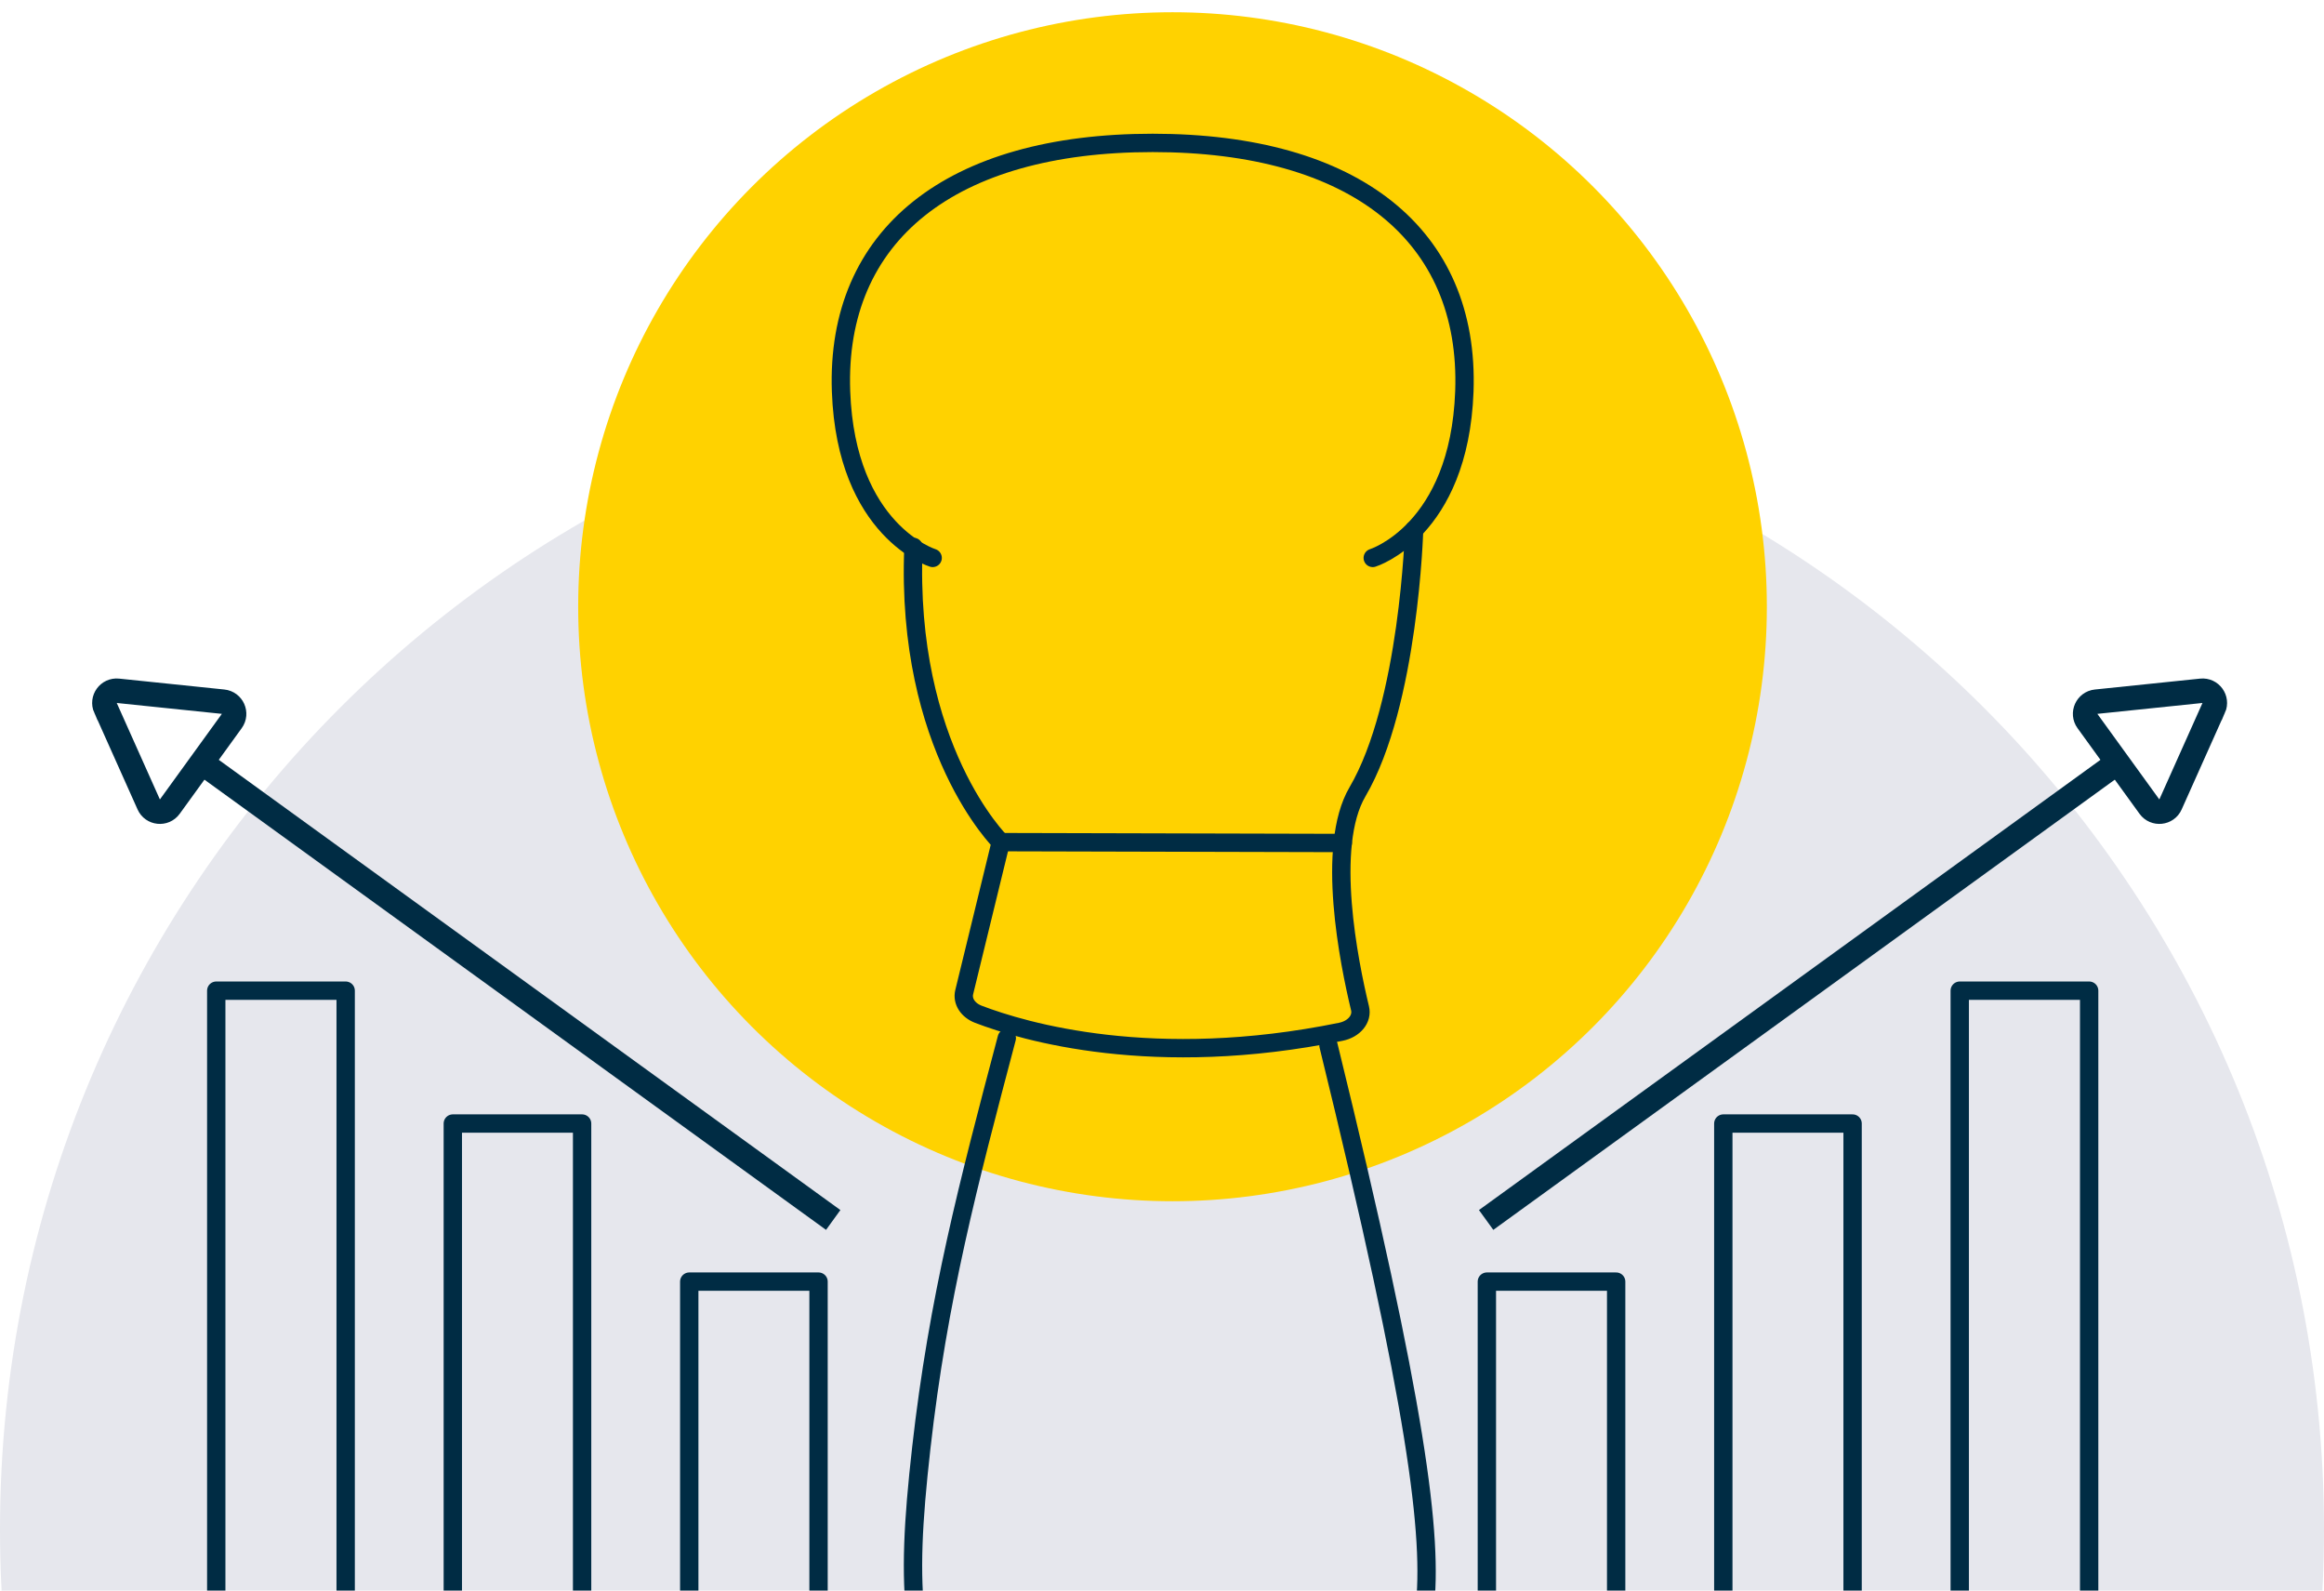
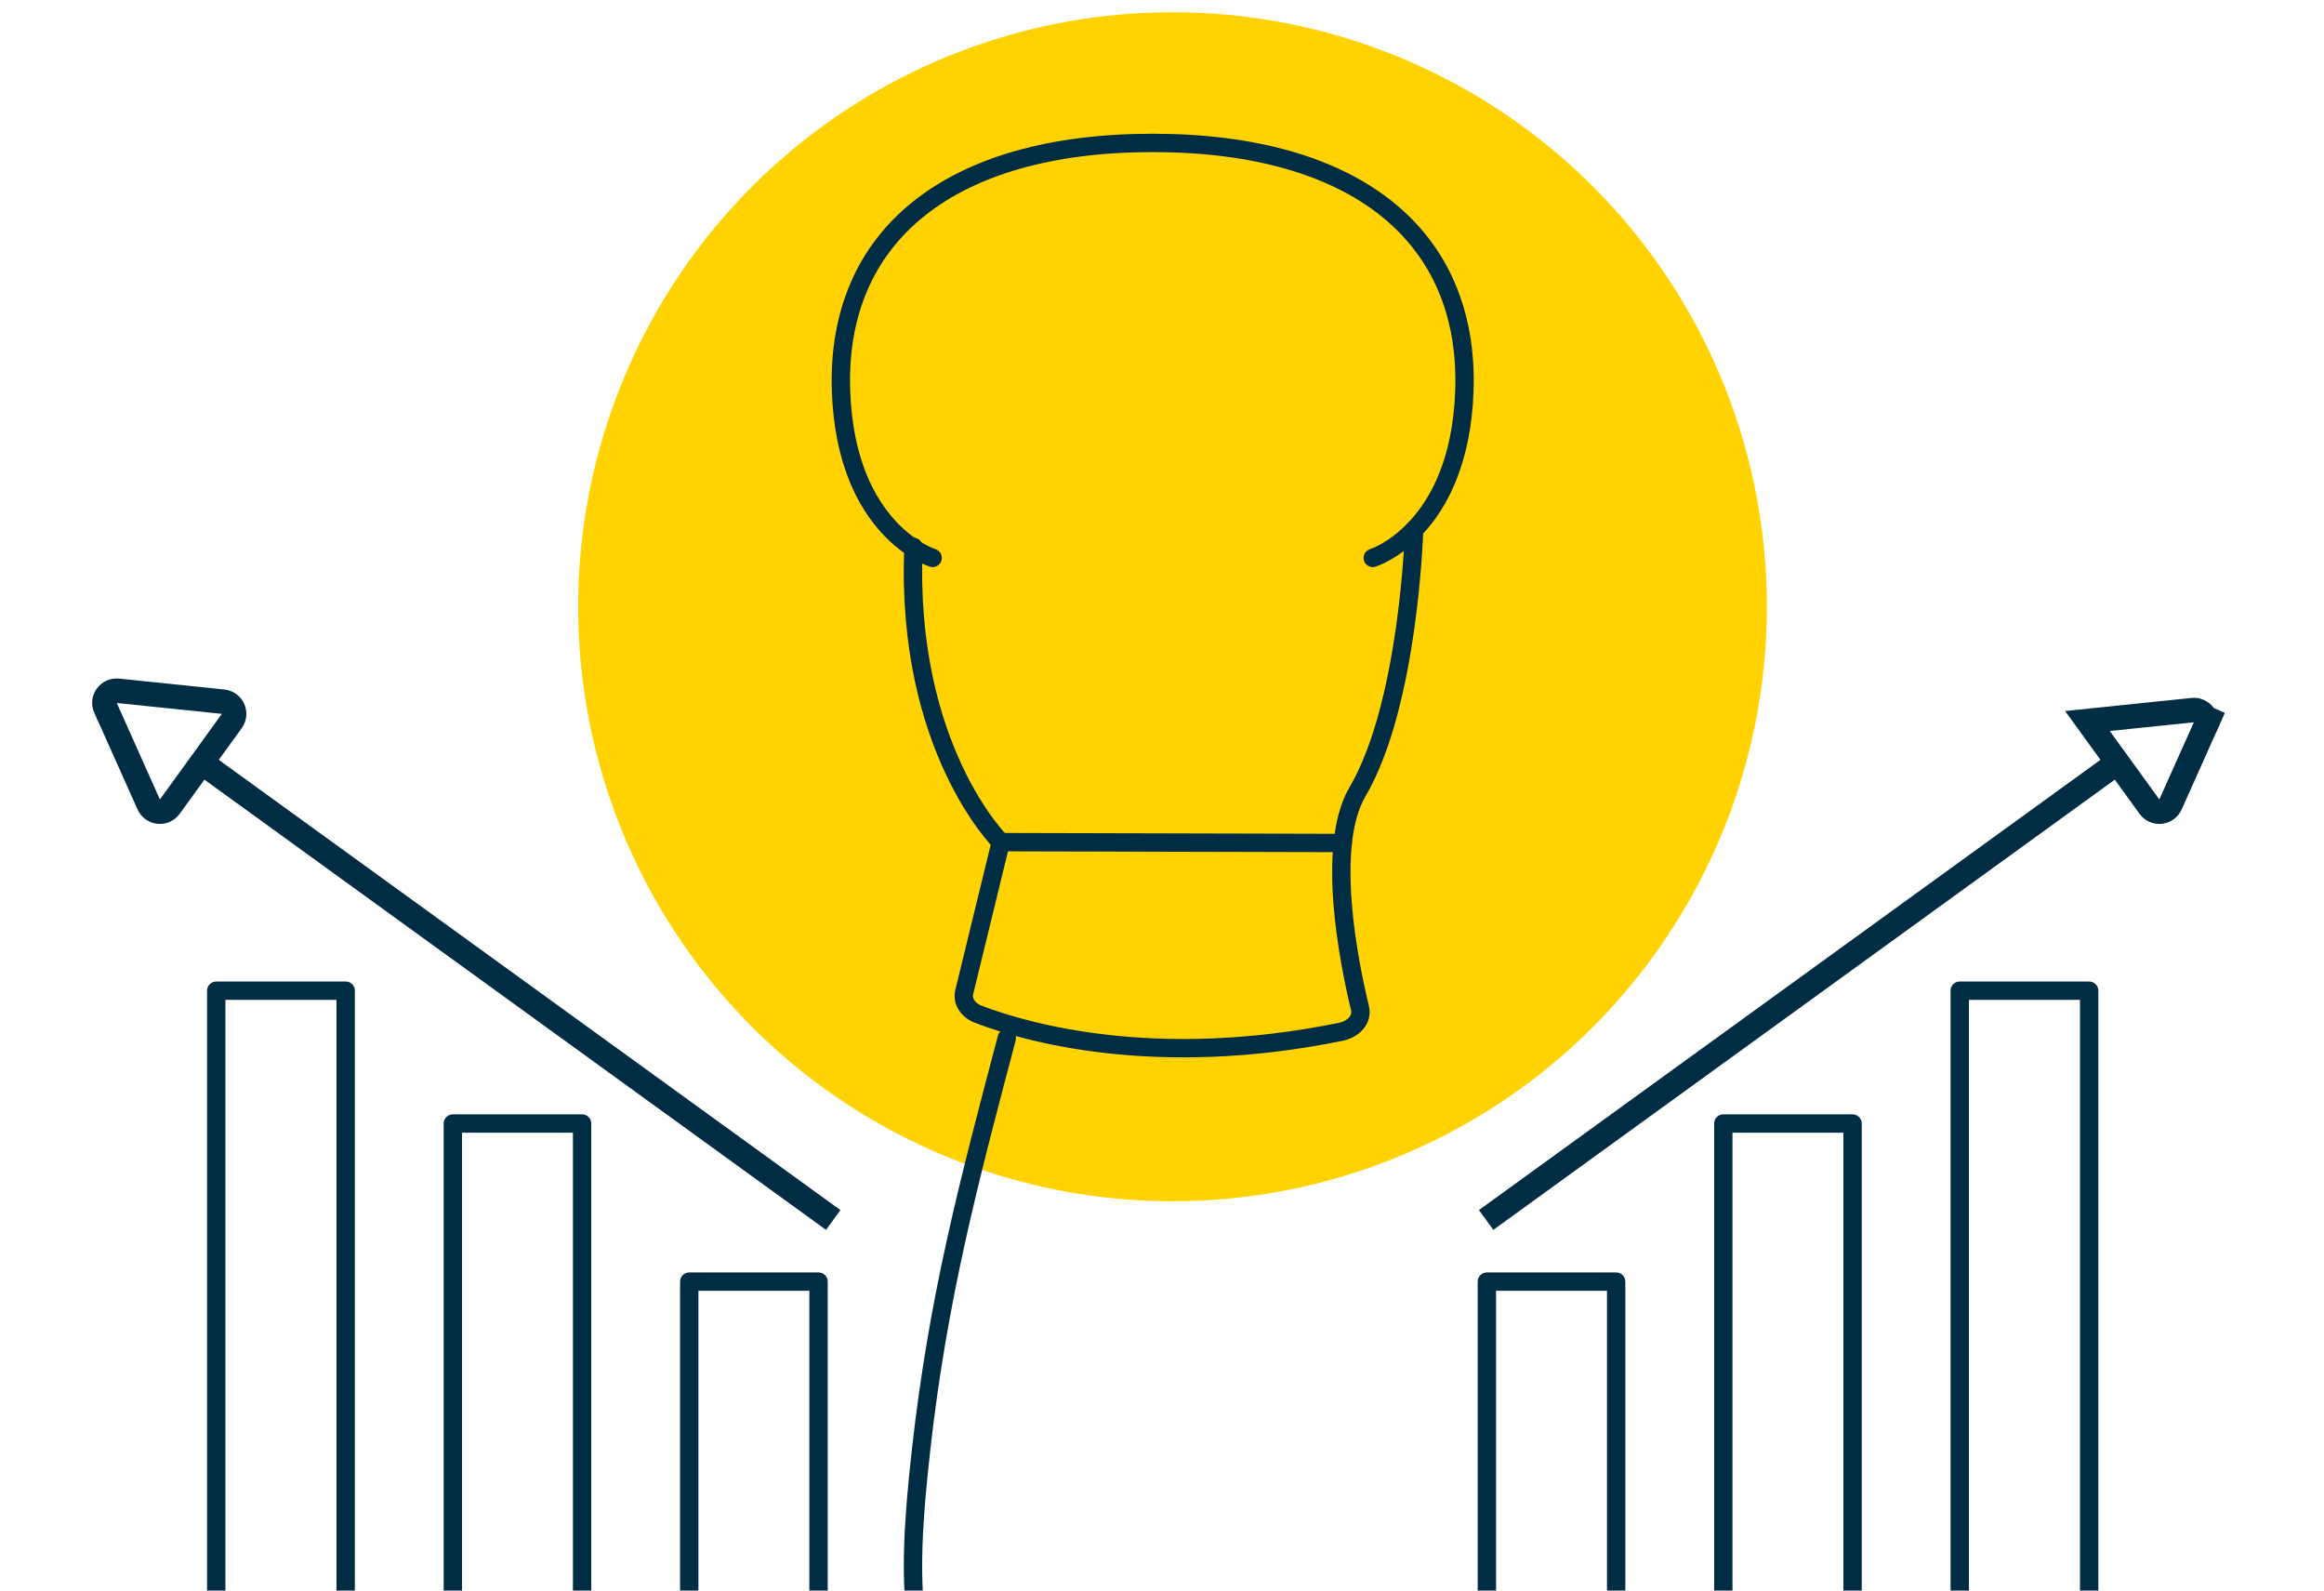
<svg xmlns="http://www.w3.org/2000/svg" xmlns:xlink="http://www.w3.org/1999/xlink" id="artwork" viewBox="0 0 190 130">
  <defs>
    <style>.cls-1,.cls-2,.cls-3{fill:none;}.cls-4{clip-path:url(#clippath);}.cls-5{fill:url(#New_Gradient_Swatch_copy_2-2);}.cls-5,.cls-6,.cls-2{stroke-miterlimit:10;stroke-width:2px;}.cls-5,.cls-6,.cls-2,.cls-3{stroke:#002c44;}.cls-7{fill:#e6e7ed;}.cls-8{fill:#ffd200;}.cls-6{fill:url(#New_Gradient_Swatch_copy_2);}.cls-3{stroke-linecap:round;stroke-linejoin:round;stroke-width:1.5px;}</style>
    <linearGradient id="New_Gradient_Swatch_copy_2" x1="-1627.29" y1="-71.5" x2="-1586.38" y2="-22.75" gradientTransform="translate(-1446.73 -126.35) rotate(-170.91) scale(1 -1)" gradientUnits="userSpaceOnUse">
      <stop offset="0" stop-color="#ffd200" />
      <stop offset="1" stop-color="#ffa100" />
    </linearGradient>
    <linearGradient id="New_Gradient_Swatch_copy_2-2" x1="-350.78" y1="132.73" x2="-309.87" y2="181.48" gradientTransform="translate(343.6 -126.35) rotate(-9.09)" xlink:href="#New_Gradient_Swatch_copy_2" />
    <clipPath id="clippath">
      <rect class="cls-1" x="7" y="54.1" width="175.14" height="75.9" />
    </clipPath>
  </defs>
-   <path class="cls-7" d="M190,125c0,1.68-.04,3.34-.13,5H.13c-.09-1.66-.13-3.32-.13-5C0,72.53,42.53,30,95,30s95,42.53,95,95Z" />
  <circle class="cls-8" cx="95.86" cy="49.59" r="48.59" />
  <g>
    <line class="cls-6" x1="121.5" y1="99.71" x2="173.24" y2="62.24" />
-     <path class="cls-2" d="M180.98,57.86l-3.53,7.89c-.31,.7-1.27,.8-1.72,.18l-5.07-7c-.45-.62-.06-1.5,.71-1.58l8.6-.89c.77-.08,1.33,.7,1.02,1.4Z" />
+     <path class="cls-2" d="M180.98,57.86l-3.53,7.89c-.31,.7-1.27,.8-1.72,.18l-5.07-7l8.6-.89c.77-.08,1.33,.7,1.02,1.4Z" />
  </g>
  <path class="cls-3" d="M115.61,43.31s-.4,14.2-4.63,21.41c-2.62,4.47-.68,14.01,.21,17.69,.21,.86-.48,1.7-1.57,1.92-15.3,3.13-25.92-.01-29.63-1.43-.86-.33-1.34-1.07-1.16-1.81l2.99-12.26s-7.82-7.67-7.14-24.13" />
  <line class="cls-3" x1="81.83" y1="68.83" x2="109.78" y2="68.9" />
  <path class="cls-3" d="M112.23,45.6s7.07-2.18,7.49-13.61c.46-12.8-8.99-20.31-25.48-20.31-16.49,0-25.94,7.52-25.48,20.31,.41,11.43,7.49,13.61,7.49,13.61" />
  <g>
    <line class="cls-5" x1="68.12" y1="99.71" x2="16.37" y2="62.24" />
    <path class="cls-2" d="M8.63,57.86l3.53,7.89c.31,.7,1.27,.8,1.72,.18l5.07-7c.45-.62,.06-1.5-.71-1.58l-8.6-.89c-.77-.08-1.33,.7-1.02,1.4Z" />
  </g>
  <g class="cls-4">
    <g>
-       <path class="cls-3" d="M108.61,85.44c14.52,59.2,5.21,42.47,3.62,64.02" />
      <path class="cls-3" d="M78.46,146.21c-3.94-11.68-4.52-15.61-3.14-27.86,1.38-12.25,3.84-21.59,6.99-33.5" />
      <g>
        <polyline class="cls-3" points="56.35 132 56.35 104.75 66.92 104.75 66.92 132" />
        <polyline class="cls-3" points="37.02 132 37.02 91.83 47.59 91.83 47.59 132" />
        <polyline class="cls-3" points="17.68 132 17.68 80.97 28.26 80.97 28.26 132" />
        <polyline class="cls-3" points="132.13 132 132.13 104.75 121.56 104.75 121.56 132" />
        <polyline class="cls-3" points="151.46 132 151.46 91.83 140.89 91.83 140.89 132" />
        <polyline class="cls-3" points="170.8 132 170.8 80.97 160.22 80.97 160.22 132" />
      </g>
    </g>
  </g>
</svg>